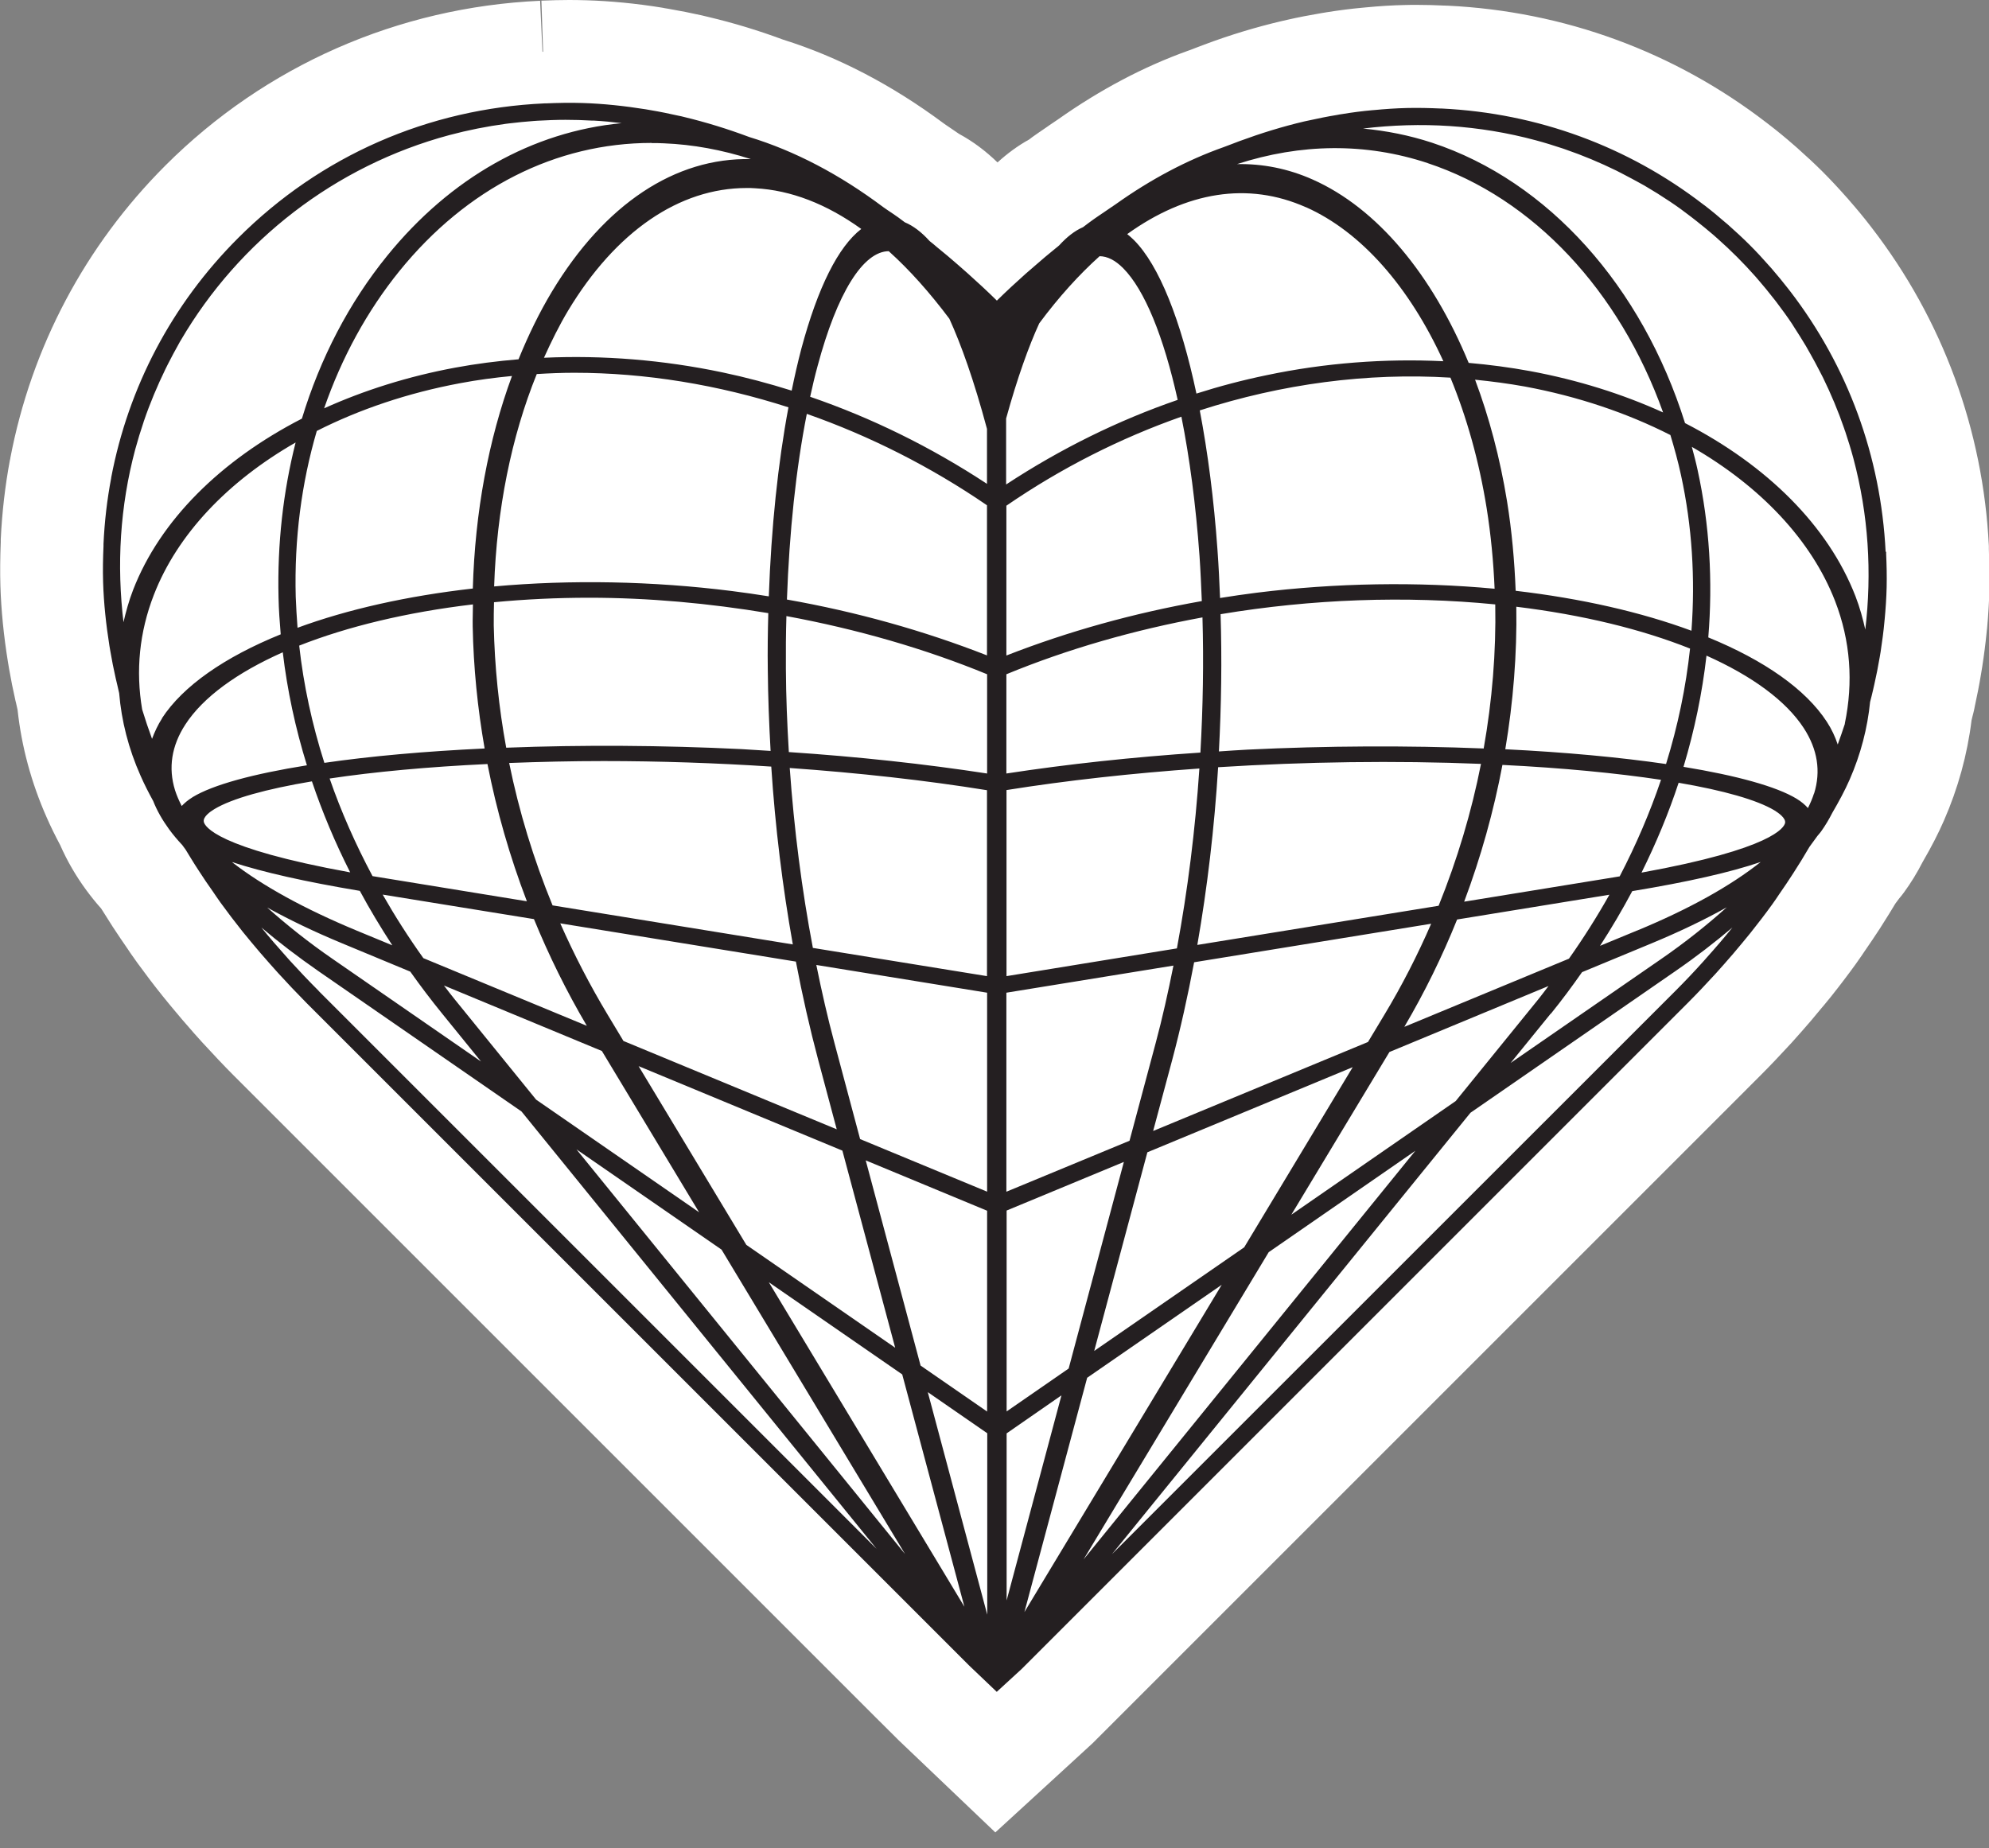
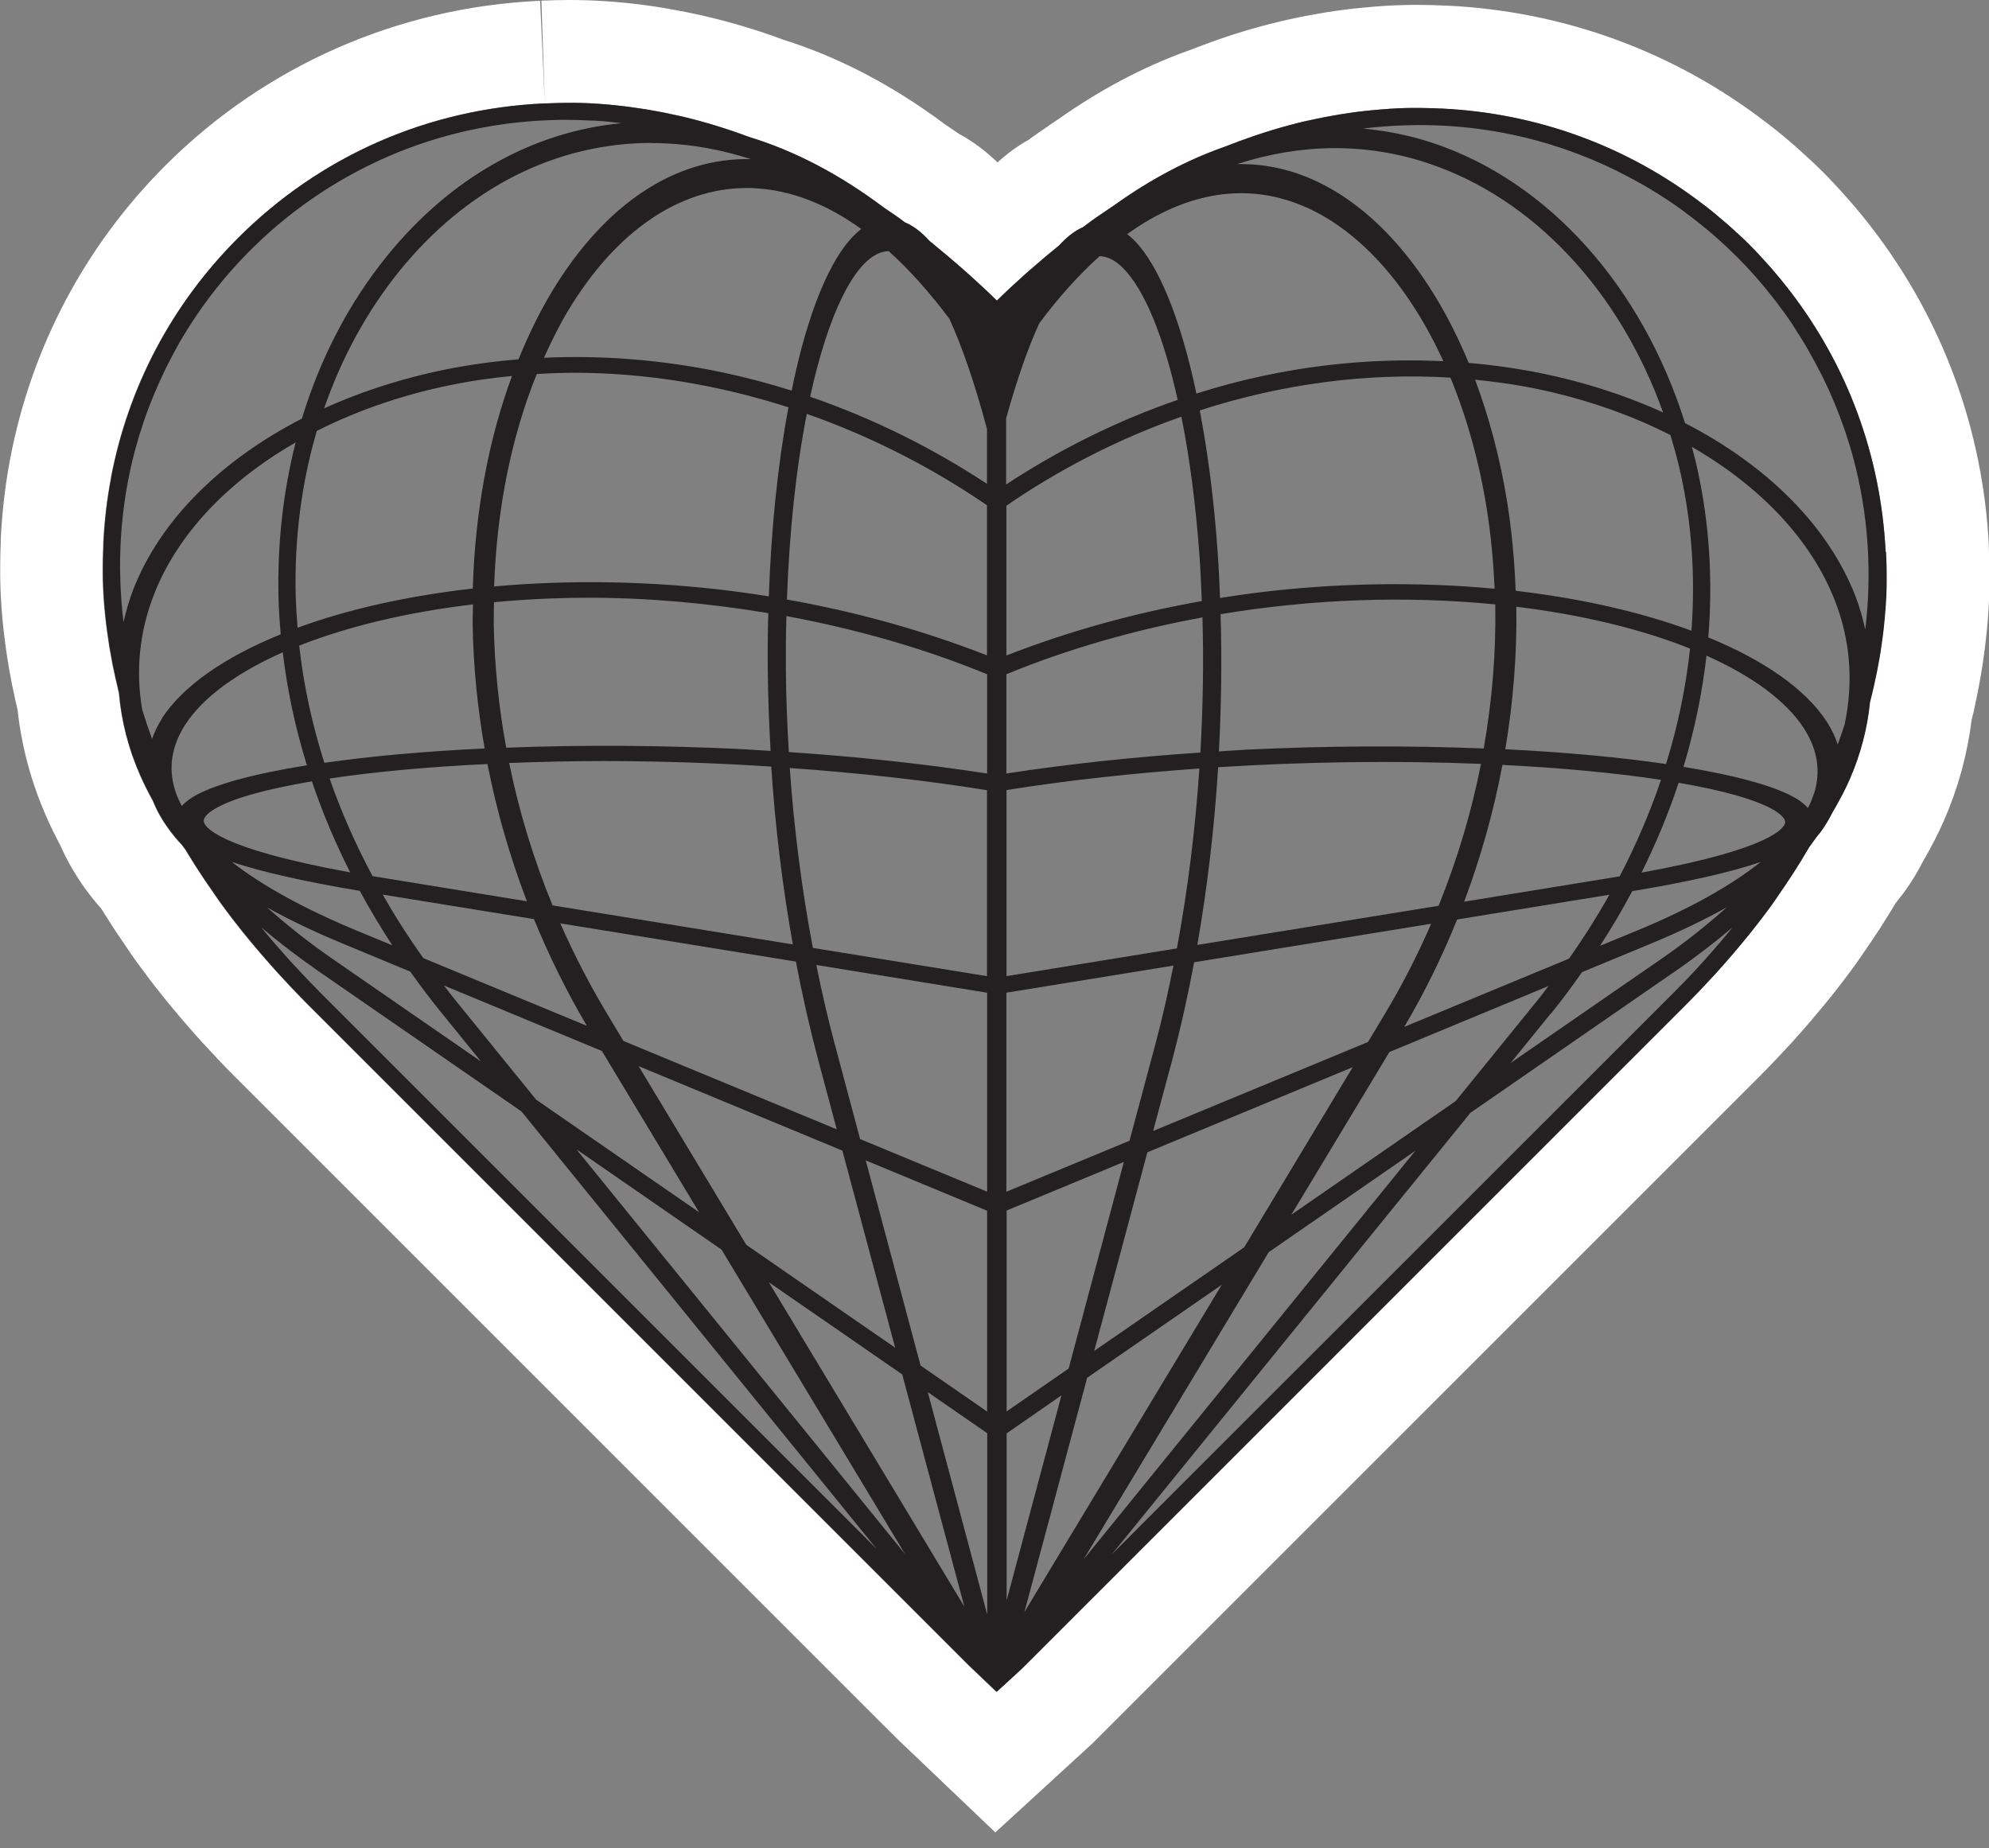
<svg xmlns="http://www.w3.org/2000/svg" width="113" height="105" viewBox="0 0 113 105" fill="none">
  <rect x="0" y="0" width="113" height="105" fill="#808080" stroke="none" />
  <g clip-path="url(#clip0_74_96)">
-     <path d="M53.06 96.761L15.35 59.05C14.817 58.518 14.277 57.949 13.643 57.256C13.468 57.059 13.3 56.869 13.132 56.679C12.745 56.242 12.366 55.804 12.001 55.359C12.001 55.359 11.615 54.892 11.505 54.753C11.024 54.155 10.571 53.564 10.155 52.988C10.039 52.827 9.929 52.667 9.82 52.506L9.681 52.309C9.397 51.901 9.12 51.492 8.85 51.077C8.682 50.814 8.507 50.544 8.346 50.281C8.346 50.281 8.091 49.873 8.084 49.865C7.777 49.53 7.5 49.194 7.252 48.859C6.756 48.188 6.347 47.48 6.048 46.758C5.771 46.247 5.523 45.736 5.304 45.255C4.538 43.518 4.056 41.709 3.874 39.863C3.867 39.819 3.721 39.192 3.721 39.192C3.59 38.623 3.48 38.054 3.378 37.485L3.32 37.157C3.101 35.778 2.969 34.443 2.926 33.173C2.904 32.473 2.911 31.758 2.948 30.904V30.759C3.02 29.358 3.181 27.957 3.436 26.6C4.531 20.829 7.303 15.598 11.454 11.447C16.612 6.297 23.477 3.269 30.787 2.941H30.875C31.356 2.919 31.838 2.904 32.327 2.904C32.611 2.904 32.888 2.904 33.173 2.919C34.442 2.963 35.777 3.094 37.134 3.313L37.462 3.371C38.039 3.473 38.615 3.583 39.192 3.714L39.542 3.794C40.87 4.108 42.197 4.517 43.503 5.005C46.349 5.881 49.157 7.355 51.864 9.375L52.251 9.638C52.404 9.74 52.557 9.842 52.71 9.952C52.776 9.996 52.834 10.039 52.892 10.09C53.564 10.433 54.206 10.915 54.797 11.542C54.84 11.579 55.067 11.768 55.067 11.768C55.482 12.104 55.906 12.461 56.329 12.826C56.329 12.826 56.562 13.03 56.628 13.089C56.679 13.045 56.876 12.87 56.876 12.87C57.284 12.512 57.7 12.17 58.116 11.834C58.123 11.834 58.131 11.819 58.138 11.812C58.714 11.207 59.334 10.725 59.984 10.389C60.137 10.28 60.283 10.163 60.436 10.054C60.575 9.959 60.713 9.864 60.852 9.769C60.852 9.769 61.523 9.31 61.698 9.2C63.887 7.646 66.156 6.443 68.461 5.626C68.556 5.589 69.38 5.275 69.38 5.275C70.73 4.772 72.094 4.363 73.429 4.042L73.641 3.999C74.261 3.86 74.859 3.743 75.465 3.641L75.786 3.59C76.435 3.488 77.07 3.408 77.675 3.349L77.792 3.335C78.536 3.269 79.207 3.225 79.835 3.211C80.039 3.211 80.243 3.203 80.455 3.203C80.958 3.203 81.462 3.218 81.965 3.24C88.057 3.532 93.769 5.618 98.533 9.295L98.606 9.354C99.066 9.711 99.511 10.076 99.941 10.448L100.102 10.586C100.605 11.031 101.043 11.44 101.437 11.841C101.831 12.242 102.232 12.666 102.692 13.184L102.801 13.308C103.202 13.767 103.56 14.205 103.91 14.65L104.012 14.781C107.645 19.494 109.732 25.185 110.031 31.203V31.335C110.075 32.123 110.082 32.794 110.067 33.436C110.053 34.063 110.009 34.735 109.943 35.501L109.929 35.639C109.878 36.194 109.797 36.843 109.695 37.492L109.644 37.828C109.549 38.397 109.44 38.966 109.309 39.535L109.228 39.885C109.185 40.06 109.141 40.235 109.097 40.41C108.9 42.139 108.448 43.839 107.733 45.466C107.448 46.123 107.098 46.794 106.638 47.582C106.376 48.1 106.099 48.559 105.792 48.983C105.712 49.085 105.632 49.187 105.551 49.282C105.442 49.435 105.333 49.588 105.216 49.749C105.077 49.982 104.939 50.208 104.8 50.442C104.64 50.704 104.479 50.967 104.311 51.222C104.041 51.638 103.764 52.047 103.48 52.463L103.348 52.66C103.246 52.813 103.144 52.959 103.034 53.112C102.633 53.666 102.203 54.235 101.714 54.848C101.59 55.002 101.466 55.147 101.349 55.293L101.218 55.454C100.868 55.884 100.496 56.315 100.124 56.738L99.62 57.3C99.015 57.963 98.468 58.54 97.942 59.065L60.057 96.951L56.584 100.131L53.06 96.775V96.761Z" fill="white" />
    <path d="M32.333 5.836C32.581 5.836 32.837 5.836 33.085 5.851C34.289 5.887 35.485 6.019 36.681 6.208C36.776 6.223 36.879 6.245 36.973 6.26C37.499 6.347 38.024 6.457 38.549 6.573C38.659 6.595 38.761 6.617 38.87 6.646C40.11 6.945 41.343 7.325 42.569 7.784C45.152 8.572 47.698 9.907 50.171 11.76C50.251 11.811 50.331 11.87 50.412 11.928C50.616 12.067 50.827 12.205 51.032 12.351C51.156 12.439 51.28 12.534 51.404 12.629C51.885 12.825 52.352 13.183 52.812 13.694C52.958 13.803 53.096 13.934 53.235 14.044C53.636 14.372 54.03 14.7 54.424 15.043C54.606 15.204 54.789 15.364 54.971 15.525C55.533 16.028 56.087 16.539 56.635 17.079C57.175 16.553 57.714 16.05 58.269 15.554C58.444 15.393 58.626 15.24 58.809 15.087C59.195 14.752 59.582 14.431 59.969 14.11C60.034 14.058 60.1 13.993 60.173 13.942C60.603 13.467 61.056 13.11 61.53 12.906C61.734 12.752 61.946 12.592 62.15 12.446C62.34 12.307 62.537 12.184 62.726 12.052C62.938 11.906 63.15 11.76 63.368 11.614C65.375 10.184 67.432 9.097 69.511 8.361C69.657 8.302 69.81 8.244 69.956 8.193C70.109 8.134 70.263 8.076 70.416 8.018C71.641 7.565 72.874 7.186 74.115 6.894C74.195 6.872 74.275 6.858 74.355 6.843C74.888 6.719 75.421 6.617 75.96 6.529C76.055 6.515 76.157 6.5 76.26 6.478C76.829 6.391 77.398 6.318 77.967 6.26C77.996 6.26 78.032 6.252 78.062 6.252C78.682 6.194 79.302 6.15 79.922 6.136C80.104 6.136 80.287 6.136 80.469 6.136C80.929 6.136 81.388 6.15 81.848 6.172C81.87 6.172 81.884 6.172 81.906 6.172C87.356 6.427 92.485 8.317 96.767 11.622C96.796 11.644 96.818 11.658 96.847 11.68C97.256 11.994 97.65 12.322 98.044 12.665C98.088 12.701 98.139 12.745 98.183 12.782C98.598 13.146 99 13.519 99.394 13.912C99.788 14.306 100.16 14.715 100.524 15.124C100.568 15.167 100.605 15.218 100.648 15.262C100.984 15.649 101.312 16.043 101.619 16.444C101.641 16.473 101.67 16.502 101.692 16.539C104.982 20.807 106.864 25.921 107.127 31.356V31.473C107.163 32.1 107.178 32.735 107.163 33.37C107.149 33.99 107.105 34.617 107.047 35.237C107.047 35.259 107.047 35.288 107.039 35.31C106.988 35.887 106.908 36.463 106.82 37.039C106.806 37.141 106.791 37.243 106.769 37.346C106.682 37.864 106.58 38.374 106.463 38.892C106.441 39.002 106.419 39.104 106.39 39.213C106.339 39.44 106.281 39.666 106.222 39.892C106.076 41.365 105.704 42.839 105.062 44.298C104.785 44.933 104.442 45.56 104.077 46.188C103.902 46.545 103.698 46.903 103.435 47.253C103.377 47.333 103.297 47.421 103.231 47.501C103.085 47.713 102.932 47.917 102.779 48.121C102.626 48.384 102.472 48.639 102.312 48.902C102.166 49.142 102.013 49.391 101.852 49.631C101.604 50.018 101.341 50.397 101.079 50.784C100.94 50.988 100.809 51.185 100.663 51.389C100.269 51.937 99.853 52.477 99.423 53.016C99.27 53.206 99.109 53.396 98.956 53.585C98.62 53.994 98.277 54.395 97.92 54.797C97.759 54.972 97.606 55.154 97.446 55.329C96.935 55.891 96.41 56.445 95.863 56.992L58.225 94.63L58.021 94.834L56.605 96.133L55.051 94.652L53.84 93.441L17.392 56.992C16.83 56.431 16.298 55.862 15.78 55.293C15.619 55.11 15.459 54.928 15.298 54.753C14.934 54.344 14.583 53.928 14.233 53.513C14.08 53.323 13.919 53.133 13.766 52.943C13.329 52.396 12.905 51.842 12.504 51.287C12.351 51.076 12.212 50.864 12.066 50.653C11.796 50.266 11.541 49.887 11.286 49.5C11.125 49.252 10.972 49.004 10.819 48.763C10.717 48.603 10.615 48.442 10.52 48.274C10.454 48.194 10.396 48.106 10.337 48.026C10.06 47.734 9.812 47.435 9.593 47.136C9.199 46.604 8.893 46.056 8.681 45.517C8.419 45.042 8.178 44.568 7.966 44.087C7.281 42.533 6.887 40.957 6.748 39.388C6.704 39.228 6.675 39.075 6.639 38.914C6.609 38.79 6.58 38.666 6.551 38.542C6.434 38.024 6.332 37.514 6.245 36.995C6.23 36.893 6.208 36.798 6.194 36.696C6.004 35.5 5.873 34.296 5.836 33.092C5.814 32.399 5.829 31.721 5.858 31.035C5.858 30.991 5.858 30.948 5.858 30.911C5.916 29.642 6.062 28.387 6.296 27.161C6.296 27.154 6.296 27.147 6.296 27.139C7.273 22.003 9.739 17.305 13.504 13.533C18.187 8.849 24.301 6.179 30.911 5.88C30.94 5.88 30.962 5.88 30.984 5.88C31.429 5.858 31.866 5.851 32.312 5.851M32.333 0C31.837 0 31.319 0.015 30.758 0.036L30.954 5.873L30.685 0.044C22.616 0.409 15.065 3.735 9.396 9.404C4.837 13.964 1.787 19.72 0.583 26.045V26.089L0.569 26.111C0.292 27.584 0.116 29.109 0.043 30.634V30.67V30.707V30.787C0.007 31.699 -0 32.509 0.022 33.275C0.065 34.668 0.211 36.127 0.452 37.616L0.496 37.878L0.51 37.966C0.62 38.6 0.744 39.221 0.882 39.826L0.912 39.943C0.934 40.052 0.963 40.162 0.985 40.271L0.999 40.337C1.225 42.423 1.78 44.473 2.648 46.436C2.874 46.954 3.137 47.486 3.421 48.019C3.808 48.902 4.304 49.763 4.91 50.587C5.165 50.93 5.442 51.28 5.749 51.623C5.763 51.645 5.77 51.659 5.785 51.681L5.865 51.805C6.04 52.09 6.223 52.374 6.405 52.659C6.682 53.082 6.974 53.513 7.295 53.979L7.412 54.154C7.536 54.337 7.667 54.519 7.799 54.702C8.236 55.3 8.711 55.935 9.221 56.569C9.353 56.737 9.484 56.89 9.608 57.044L9.746 57.211C10.148 57.7 10.549 58.167 10.943 58.612L10.972 58.648C11.14 58.838 11.308 59.028 11.476 59.21C12.147 59.94 12.716 60.545 13.277 61.107L49.726 97.555L50.944 98.766L50.995 98.817L51.046 98.869L52.6 100.35L56.547 104.114L60.567 100.43L61.982 99.131L62.077 99.044L62.165 98.956L62.369 98.752L100.006 61.114C100.568 60.553 101.145 59.94 101.779 59.254C101.94 59.072 102.1 58.897 102.253 58.721L102.312 58.656C102.713 58.203 103.107 57.744 103.479 57.284L103.61 57.131C103.742 56.971 103.873 56.81 104.004 56.65C104.522 56 104.982 55.395 105.42 54.789C105.536 54.629 105.653 54.454 105.777 54.279L105.894 54.103C106.222 53.629 106.514 53.199 106.784 52.783C106.966 52.498 107.141 52.221 107.317 51.937C107.441 51.74 107.557 51.543 107.681 51.338C107.754 51.244 107.82 51.149 107.893 51.054C107.995 50.937 108.083 50.821 108.17 50.704C108.564 50.164 108.914 49.595 109.235 48.967C109.731 48.114 110.118 47.362 110.439 46.626C111.241 44.794 111.767 42.883 112.008 40.928C112.037 40.804 112.066 40.672 112.102 40.548C112.132 40.439 112.153 40.33 112.175 40.227L112.19 40.147C112.321 39.549 112.445 38.922 112.547 38.301C112.569 38.156 112.591 38.031 112.613 37.9C112.715 37.243 112.803 36.565 112.868 35.908C112.868 35.85 112.883 35.784 112.89 35.712C112.963 34.924 113.007 34.179 113.022 33.486C113.036 32.786 113.022 32.035 112.992 31.188V31.159V31.13V31.013C112.664 24.425 110.366 18.166 106.346 12.95L106.273 12.855C105.887 12.351 105.485 11.87 105.077 11.403L104.953 11.257L104.938 11.242L104.924 11.228C104.427 10.666 103.99 10.199 103.552 9.761C103.107 9.316 102.626 8.871 102.078 8.383C102.035 8.346 101.976 8.295 101.918 8.244C101.444 7.828 100.955 7.427 100.459 7.047L100.364 6.974C95.126 2.94 88.852 0.635 82.22 0.321H82.191H82.169C81.556 0.292 81.016 0.277 80.505 0.277C80.272 0.277 80.046 0.277 79.812 0.285C79.127 0.299 78.39 0.343 77.566 0.423C77.522 0.423 77.463 0.43 77.405 0.438C76.763 0.496 76.077 0.584 75.391 0.693C75.282 0.708 75.158 0.73 75.041 0.751C74.392 0.861 73.743 0.985 73.108 1.131C73.006 1.153 72.911 1.175 72.823 1.196C71.364 1.539 69.883 1.984 68.424 2.532C68.256 2.597 68.081 2.663 67.906 2.729L67.775 2.78C67.68 2.816 67.593 2.853 67.498 2.882C64.973 3.786 62.493 5.1 60.107 6.785C59.94 6.894 59.779 7.004 59.611 7.12L59.465 7.223L59.297 7.339C59.137 7.449 58.969 7.558 58.809 7.675C58.692 7.755 58.583 7.835 58.473 7.923C57.838 8.273 57.24 8.711 56.671 9.229C55.993 8.572 55.27 8.032 54.504 7.617C54.49 7.609 54.483 7.602 54.468 7.595C54.293 7.471 54.118 7.354 53.943 7.237L53.76 7.113L53.709 7.077L53.614 7.011C50.681 4.83 47.617 3.232 44.495 2.254C43.102 1.736 41.686 1.306 40.271 0.97C40.161 0.948 40.067 0.919 39.965 0.897L39.877 0.875C39.264 0.737 38.629 0.613 37.995 0.503L37.914 0.489C37.82 0.474 37.725 0.46 37.63 0.438C36.149 0.197 34.697 0.058 33.304 0.015C32.99 0.007 32.676 0 32.362 0L32.333 0Z" fill="white" />
    <path d="M107.127 31.35C106.857 25.915 104.975 20.801 101.692 16.533C101.67 16.504 101.641 16.475 101.619 16.438C101.305 16.037 100.984 15.643 100.649 15.256C100.605 15.213 100.568 15.161 100.525 15.118C100.16 14.702 99.788 14.3 99.394 13.907C99 13.513 98.591 13.14 98.183 12.776C98.139 12.739 98.095 12.695 98.044 12.659C97.65 12.316 97.256 11.988 96.848 11.674C96.819 11.652 96.797 11.638 96.767 11.616C92.485 8.318 87.356 6.429 81.906 6.166C81.885 6.166 81.87 6.166 81.848 6.166C81.206 6.137 80.571 6.122 79.922 6.137C79.302 6.151 78.682 6.195 78.062 6.254C78.033 6.254 77.996 6.261 77.967 6.261C77.398 6.312 76.829 6.385 76.26 6.48C76.158 6.494 76.063 6.509 75.961 6.531C75.421 6.618 74.888 6.728 74.356 6.845C74.275 6.859 74.195 6.881 74.115 6.896C72.875 7.187 71.642 7.567 70.416 8.019C70.263 8.077 70.11 8.136 69.957 8.194C69.811 8.253 69.657 8.304 69.511 8.362C67.432 9.099 65.375 10.186 63.369 11.616C63.157 11.754 62.946 11.908 62.727 12.053C62.537 12.185 62.34 12.309 62.15 12.447C61.939 12.593 61.734 12.754 61.53 12.907C61.056 13.111 60.604 13.469 60.173 13.943C60.108 13.994 60.042 14.06 59.969 14.111C59.582 14.425 59.188 14.753 58.809 15.088C58.627 15.242 58.452 15.402 58.269 15.555C57.722 16.044 57.175 16.547 56.635 17.08C56.088 16.54 55.533 16.03 54.971 15.526C54.789 15.366 54.607 15.205 54.424 15.045C54.03 14.702 53.636 14.366 53.235 14.045C53.097 13.928 52.958 13.804 52.812 13.695C52.352 13.184 51.878 12.827 51.404 12.63C51.28 12.542 51.156 12.44 51.032 12.353C50.828 12.207 50.616 12.068 50.412 11.93C50.332 11.871 50.251 11.82 50.171 11.762C47.698 9.909 45.152 8.574 42.569 7.786C41.343 7.326 40.111 6.947 38.87 6.648C38.761 6.618 38.659 6.596 38.549 6.575C38.024 6.458 37.499 6.348 36.974 6.261C36.879 6.246 36.776 6.224 36.682 6.21C35.485 6.02 34.289 5.889 33.085 5.852C32.385 5.83 31.692 5.845 31.006 5.874C30.977 5.874 30.955 5.874 30.933 5.874C24.33 6.173 18.209 8.843 13.526 13.527C9.754 17.299 7.295 21.997 6.318 27.133C6.318 27.141 6.318 27.148 6.318 27.155C6.084 28.381 5.938 29.636 5.88 30.905C5.88 30.949 5.88 30.993 5.88 31.029C5.851 31.708 5.836 32.393 5.858 33.086C5.895 34.29 6.026 35.494 6.216 36.69C6.23 36.793 6.252 36.887 6.267 36.989C6.354 37.508 6.456 38.018 6.573 38.536C6.602 38.66 6.632 38.784 6.661 38.908C6.697 39.069 6.734 39.229 6.77 39.383C6.901 40.951 7.295 42.527 7.988 44.081C8.2 44.562 8.441 45.036 8.703 45.511C8.915 46.05 9.221 46.59 9.615 47.13C9.834 47.429 10.082 47.721 10.36 48.02C10.425 48.101 10.476 48.188 10.542 48.268C10.637 48.429 10.739 48.589 10.841 48.757C10.994 49.005 11.147 49.253 11.308 49.494C11.556 49.881 11.819 50.267 12.089 50.647C12.235 50.858 12.373 51.07 12.526 51.281C12.928 51.836 13.351 52.39 13.788 52.938C13.942 53.127 14.102 53.317 14.255 53.507C14.598 53.922 14.956 54.338 15.32 54.747C15.481 54.929 15.642 55.111 15.802 55.287C16.32 55.856 16.86 56.425 17.414 56.986L53.863 93.435L55.074 94.646L56.628 96.127L58.043 94.828L58.247 94.624L95.885 56.986C96.432 56.439 96.957 55.878 97.468 55.323C97.628 55.148 97.789 54.966 97.942 54.791C98.299 54.389 98.642 53.988 98.978 53.58C99.131 53.39 99.292 53.2 99.445 53.011C99.875 52.471 100.291 51.931 100.685 51.384C100.831 51.187 100.962 50.982 101.101 50.778C101.364 50.399 101.626 50.012 101.874 49.625C102.027 49.385 102.181 49.144 102.334 48.896C102.494 48.633 102.648 48.378 102.801 48.115C102.954 47.911 103.107 47.699 103.253 47.495C103.319 47.415 103.399 47.327 103.457 47.247C103.713 46.889 103.917 46.539 104.099 46.182C104.464 45.554 104.807 44.927 105.084 44.292C105.719 42.84 106.098 41.359 106.244 39.886C106.303 39.66 106.361 39.434 106.412 39.207C106.434 39.098 106.456 38.996 106.485 38.886C106.602 38.368 106.704 37.858 106.791 37.34C106.806 37.238 106.828 37.135 106.843 37.033C106.93 36.457 107.01 35.881 107.061 35.304C107.061 35.282 107.061 35.253 107.069 35.231C107.127 34.611 107.171 33.984 107.185 33.364C107.2 32.729 107.185 32.094 107.156 31.467V31.35H107.127ZM31.392 51.442C30.313 48.816 29.488 46.109 28.927 43.351C30.677 43.285 32.48 43.242 34.296 43.242C37.462 43.242 40.672 43.351 43.817 43.556C44.043 47.006 44.459 50.391 45.042 53.66L31.392 51.442ZM45.217 54.637C45.582 56.556 46.005 58.424 46.487 60.233L47.537 64.165L35.42 59.146L34.529 57.665C33.515 55.98 32.618 54.243 31.83 52.463L45.225 54.637H45.217ZM43.773 42.665C43.218 42.629 42.679 42.593 42.124 42.563C37.659 42.344 33.056 42.315 28.759 42.483C28.336 40.185 28.102 37.865 28.051 35.538C28.044 35.093 28.058 34.655 28.066 34.217C29.831 34.049 31.64 33.962 33.464 33.962C36.849 33.962 40.278 34.276 43.649 34.837C43.62 35.895 43.605 36.96 43.62 38.047C43.634 39.594 43.693 41.141 43.78 42.68L43.773 42.665ZM43.671 33.882C42.978 33.772 42.285 33.67 41.592 33.583C37.083 33.014 32.436 32.926 28.073 33.32C28.219 28.943 29.051 24.813 30.495 21.253C31.203 21.209 31.91 21.18 32.625 21.18C36.674 21.18 40.796 21.859 44.794 23.143C44.196 26.331 43.817 29.986 43.678 33.874L43.671 33.882ZM26.877 33.437C23.134 33.86 19.734 34.626 16.904 35.669C16.86 35.078 16.823 34.495 16.801 33.904C16.714 30.621 17.13 27.447 17.998 24.485C20.42 23.259 23.17 22.326 26.147 21.771C27.11 21.589 28.095 21.457 29.087 21.363C27.752 24.981 26.986 29.096 26.862 33.437H26.877ZM26.869 34.334C26.869 34.75 26.847 35.158 26.855 35.581C26.898 37.909 27.132 40.236 27.533 42.527C24.133 42.687 21.033 42.965 18.428 43.344C17.728 41.148 17.247 38.923 16.998 36.683C19.734 35.603 23.105 34.786 26.869 34.341V34.334ZM27.694 43.41C28.212 46.058 28.963 48.67 29.933 51.209L21.558 49.844C21.419 49.822 21.296 49.8 21.164 49.779C20.194 47.962 19.377 46.109 18.727 44.234C21.252 43.855 24.308 43.57 27.701 43.41H27.694ZM30.335 52.222C31.188 54.302 32.188 56.33 33.34 58.285L24.053 54.44C23.207 53.258 22.441 52.055 21.741 50.829L30.335 52.222ZM25.126 57.599L27.329 60.313L18.917 54.499C17.538 53.55 16.305 52.565 15.182 51.566C16.437 52.259 17.845 52.938 19.428 53.594L23.309 55.206C23.885 56.016 24.484 56.811 25.126 57.599ZM25.811 56.753C25.607 56.505 25.417 56.25 25.221 55.994L34.194 59.715L39.717 68.878L30.459 62.48L25.811 56.753ZM36.28 60.576L47.858 65.376L50.857 76.575L42.401 70.731L36.28 60.576ZM49.186 65.931L56.08 68.791V80.201L52.301 77.589L49.186 65.938V65.931ZM56.088 67.711L48.865 64.72L47.406 59.255C47.019 57.818 46.684 56.337 46.377 54.827L56.08 56.403V67.704L56.088 67.711ZM46.18 53.849C45.553 50.559 45.115 47.123 44.867 43.636C48.785 43.913 52.593 44.336 56.073 44.898V55.462L46.173 53.857L46.18 53.849ZM56.08 43.949C52.52 43.402 48.748 42.994 44.816 42.731C44.721 41.155 44.656 39.579 44.648 37.996C44.641 36.982 44.648 35.99 44.678 35.005C48.668 35.742 52.535 36.851 56.08 38.31V43.957V43.949ZM56.073 37.238C52.476 35.83 48.668 34.764 44.707 34.064C44.845 30.212 45.225 26.615 45.837 23.515C49.412 24.77 52.87 26.513 56.073 28.709V37.238ZM50.499 14.279C51.667 15.329 52.812 16.613 53.935 18.109C54.607 19.582 55.329 21.596 56.073 24.368V27.491C52.878 25.39 49.514 23.741 46.027 22.544C46.158 21.939 46.297 21.355 46.45 20.794C47.559 16.65 49.033 14.279 50.499 14.271V14.279ZM48.931 13.009C47.625 14.016 46.465 16.314 45.524 19.823C45.327 20.575 45.145 21.37 44.977 22.194C43.678 21.786 42.365 21.436 41.044 21.158C37.681 20.451 34.252 20.173 30.904 20.327C31.327 19.393 31.772 18.488 32.275 17.649C34.982 13.155 38.586 10.682 42.423 10.682C42.584 10.682 42.744 10.682 42.912 10.697C44.933 10.806 46.954 11.587 48.931 13.009ZM37.025 8.129C37.251 8.129 37.484 8.129 37.718 8.143C39.366 8.209 41.023 8.515 42.657 9.04C38.36 8.946 34.354 11.594 31.356 16.569C30.641 17.759 30.014 19.05 29.459 20.414C28.241 20.516 27.044 20.669 25.863 20.888C23.185 21.384 20.675 22.18 18.414 23.201C19.413 20.319 20.85 17.678 22.696 15.395C26.519 10.682 31.582 8.121 37.025 8.121V8.129ZM7.025 35.428C6.617 32.087 6.821 28.76 7.682 25.536C7.828 25.003 7.988 24.478 8.164 23.96C8.164 23.945 8.171 23.931 8.178 23.916C8.521 22.909 8.937 21.924 9.397 20.976C9.44 20.881 9.491 20.794 9.535 20.699C9.732 20.305 9.944 19.918 10.155 19.539C10.192 19.473 10.228 19.4 10.272 19.334C13.584 13.673 19.041 9.42 25.527 7.676C26.592 7.392 27.664 7.18 28.744 7.034C28.802 7.027 28.861 7.02 28.919 7.012C29.386 6.954 29.86 6.91 30.327 6.874C30.4 6.874 30.473 6.859 30.546 6.859C31.071 6.83 31.604 6.808 32.129 6.808C32.625 6.808 33.129 6.823 33.625 6.852C33.661 6.852 33.705 6.852 33.742 6.852C34.267 6.881 34.792 6.932 35.317 6.998C30.262 7.479 25.6 10.091 21.996 14.534C19.829 17.204 18.195 20.349 17.152 23.785C12.541 26.156 9.097 29.563 7.565 33.51C7.325 34.13 7.149 34.764 7.004 35.406L7.025 35.428ZM9.214 40.805C8.966 41.192 8.784 41.586 8.638 41.98C8.434 41.425 8.244 40.863 8.076 40.309C7.704 38.113 7.916 35.924 8.74 33.801C10.075 30.358 12.942 27.352 16.794 25.142C16.087 27.936 15.751 30.898 15.824 33.947C15.838 34.648 15.889 35.341 15.948 36.041C12.767 37.332 10.396 38.974 9.2 40.812L9.214 40.805ZM10.936 45.299C10.673 45.46 10.483 45.627 10.323 45.795C10.17 45.496 10.039 45.197 9.944 44.898C9.55 43.628 9.747 42.374 10.527 41.17C11.534 39.616 13.467 38.215 16.065 37.062C16.32 39.222 16.78 41.367 17.436 43.483C14.379 43.971 12.096 44.591 10.943 45.292L10.936 45.299ZM11.578 46.685C11.527 46.415 11.935 46.116 12.183 45.97C13.176 45.372 15.116 44.832 17.721 44.395C18.312 46.145 19.034 47.867 19.895 49.567C12.264 48.181 11.629 46.941 11.578 46.693V46.685ZM13.19 48.983C14.919 49.552 17.341 50.099 20.442 50.617C21.004 51.661 21.624 52.689 22.288 53.711L20.274 52.879C17.305 51.646 14.927 50.34 13.19 48.991V48.983ZM18.107 56.301C17.546 55.739 16.998 55.163 16.473 54.586C16.415 54.521 16.356 54.455 16.298 54.389C15.795 53.828 15.306 53.266 14.846 52.697C15.846 53.543 16.925 54.367 18.1 55.184L29.627 63.151L49.799 88L18.107 56.308V56.301ZM32.749 65.303L40.993 71.001L51.419 88.299L32.749 65.303ZM43.678 72.854L51.258 78.092L54.789 91.29L43.678 72.854ZM52.71 79.099L56.088 81.434V91.742L52.71 79.099ZM81.104 9.267C87.108 11.251 92.018 16.533 94.484 23.434C92.186 22.391 89.647 21.589 86.926 21.085C85.78 20.874 84.613 20.721 83.439 20.618C81.359 15.585 78.237 11.827 74.575 10.2C73.166 9.573 71.722 9.296 70.278 9.325C73.903 8.15 77.58 8.099 81.111 9.267H81.104ZM69.351 34.896C74.516 34.035 79.849 33.838 84.949 34.341C85 37.055 84.774 39.806 84.292 42.527C79.966 42.352 75.341 42.374 70.861 42.593C70.314 42.622 69.789 42.658 69.249 42.695C69.387 40.09 69.424 37.471 69.344 34.896H69.351ZM71.394 33.677C70.693 33.765 70 33.867 69.314 33.977C69.278 33.057 69.234 32.145 69.168 31.241C68.964 28.359 68.614 25.689 68.162 23.318C72.838 21.808 77.675 21.166 82.403 21.457C83.322 23.69 84.029 26.185 84.46 28.87C84.701 30.38 84.847 31.912 84.912 33.451C80.542 33.043 75.895 33.116 71.394 33.677ZM69.198 43.592C74.159 43.278 79.258 43.205 84.139 43.402C83.599 46.145 82.789 48.845 81.731 51.464L68.023 53.689C68.592 50.428 68.993 47.021 69.205 43.592H69.198ZM81.308 52.485C80.535 54.265 79.652 55.994 78.645 57.665L77.719 59.204L65.513 64.26L66.593 60.233C67.067 58.453 67.483 56.585 67.841 54.674L81.308 52.485ZM76.851 60.634L70.686 70.87L62.165 76.757L65.185 65.471L76.851 60.634ZM78.937 59.773L87.976 56.023C87.787 56.264 87.612 56.512 87.415 56.753L82.702 62.56L73.364 69.017L78.937 59.773ZM88.108 57.599C88.735 56.826 89.319 56.038 89.88 55.236L93.842 53.594C95.44 52.93 96.848 52.252 98.103 51.551C96.979 52.558 95.746 53.543 94.36 54.499L85.824 60.394L88.1 57.592L88.108 57.599ZM89.136 54.47L79.784 58.343C80.936 56.388 81.936 54.346 82.782 52.244L91.434 50.836C90.741 52.069 89.975 53.28 89.136 54.47ZM83.183 51.23C84.132 48.699 84.861 46.094 85.357 43.461C88.772 43.628 91.843 43.928 94.367 44.307C93.74 46.16 92.952 47.998 92.018 49.793C91.916 49.808 91.814 49.83 91.712 49.844L83.191 51.23H83.183ZM85.518 42.578C85.97 39.886 86.189 37.165 86.145 34.473C89.91 34.932 93.28 35.757 96.016 36.851C95.782 39.047 95.323 41.243 94.652 43.41C92.04 43.03 88.932 42.738 85.518 42.571V42.578ZM86.109 33.575C86.043 31.868 85.89 30.168 85.62 28.49C85.219 26.017 84.599 23.697 83.803 21.574C84.752 21.669 85.693 21.793 86.627 21.961C89.654 22.523 92.448 23.471 94.9 24.718C95.126 25.47 95.338 26.229 95.505 27.009C96.133 29.898 96.315 32.86 96.096 35.837C93.258 34.786 89.859 34.006 86.109 33.568V33.575ZM74.188 11.769C77.34 13.17 80.075 16.307 82.001 20.524C78.682 20.363 75.275 20.618 71.948 21.319C70.606 21.596 69.278 21.946 67.972 22.362C67.089 18.189 65.849 15.067 64.419 13.637C64.295 13.513 64.164 13.403 64.04 13.301C67.403 10.886 70.898 10.31 74.195 11.776L74.188 11.769ZM57.16 23.777C57.809 21.436 58.444 19.677 59.042 18.371C60.151 16.876 61.304 15.606 62.471 14.556C62.916 14.563 63.354 14.782 63.806 15.234C65.032 16.467 66.112 19.13 66.907 22.72C63.522 23.887 60.261 25.492 57.16 27.527V23.777ZM57.167 28.738C60.297 26.586 63.653 24.894 67.118 23.675C67.585 26.01 67.936 28.68 68.147 31.584C68.206 32.43 68.242 33.291 68.278 34.152C64.405 34.837 60.684 35.873 57.175 37.245V28.731L57.167 28.738ZM68.315 35.078C68.388 37.617 68.344 40.192 68.198 42.76C64.346 43.016 60.647 43.417 57.175 43.949V38.31C60.662 36.873 64.434 35.793 68.322 35.078H68.315ZM57.175 44.891C60.604 44.343 64.317 43.935 68.14 43.665C67.906 47.152 67.476 50.588 66.863 53.886L57.182 55.462V44.898L57.175 44.891ZM66.666 54.864C66.367 56.366 66.039 57.84 65.659 59.255L64.171 64.815L57.175 67.711V56.403L66.659 54.864H66.666ZM57.182 68.783L63.85 66.018L60.713 77.757L57.189 80.194V68.776L57.182 68.783ZM57.189 90.933V81.441L60.304 79.281L57.189 90.933ZM58.203 91.582L61.764 78.282L69.409 73L58.203 91.589V91.582ZM72.087 71.14L80.411 65.384L61.559 88.605L72.087 71.132V71.14ZM96.942 54.433C96.891 54.491 96.84 54.55 96.782 54.615C96.271 55.184 95.739 55.746 95.184 56.301L63.179 88.299L83.541 63.224L95.184 55.177C96.359 54.367 97.431 53.536 98.424 52.697C97.949 53.288 97.453 53.864 96.935 54.44L96.942 54.433ZM93.003 52.872L90.902 53.74C91.566 52.719 92.171 51.683 92.733 50.632C95.877 50.114 98.321 49.56 100.029 48.976C98.321 50.333 95.972 51.646 93.01 52.872H93.003ZM93.258 49.582C94.09 47.904 94.798 46.204 95.367 44.475C97.92 44.912 99.824 45.452 100.809 46.043C101.057 46.197 101.466 46.488 101.415 46.758C101.364 47.006 100.743 48.225 93.251 49.582H93.258ZM103.056 45.087C102.969 45.365 102.852 45.635 102.713 45.912C102.553 45.73 102.341 45.547 102.064 45.379C100.919 44.686 98.664 44.066 95.644 43.57C96.271 41.484 96.709 39.368 96.95 37.252C99.532 38.405 101.466 39.813 102.48 41.374C103.26 42.578 103.457 43.825 103.063 45.087H103.056ZM104.814 41.119C104.69 41.513 104.544 41.907 104.406 42.301C104.26 41.863 104.063 41.432 103.786 41.009C102.589 39.164 100.225 37.515 97.052 36.216C97.315 33.014 97.125 29.818 96.446 26.71C96.352 26.265 96.235 25.827 96.118 25.39C100.007 27.629 102.903 30.672 104.253 34.144C105.135 36.42 105.296 38.77 104.807 41.119H104.814ZM105.982 35.815C105.836 35.158 105.661 34.516 105.413 33.874C103.866 29.884 100.393 26.44 95.731 24.04C93.295 16.278 87.962 10.288 81.352 8.107C80.061 7.684 78.755 7.428 77.434 7.304C80.739 6.903 84.037 7.107 87.24 7.968C87.757 8.107 88.275 8.267 88.779 8.435C88.83 8.45 88.874 8.464 88.925 8.486C89.924 8.829 90.894 9.237 91.836 9.697C91.967 9.763 92.098 9.828 92.23 9.901C92.551 10.069 92.872 10.237 93.185 10.412C93.331 10.492 93.477 10.572 93.616 10.66C93.988 10.879 94.353 11.105 94.71 11.346C94.769 11.382 94.82 11.419 94.878 11.455C95.294 11.732 95.695 12.024 96.089 12.331C96.191 12.411 96.293 12.491 96.388 12.564C96.702 12.812 97.016 13.068 97.322 13.33C97.402 13.403 97.49 13.476 97.57 13.549C98.336 14.228 99.058 14.95 99.729 15.709C99.802 15.789 99.875 15.876 99.948 15.964C100.211 16.27 100.466 16.577 100.714 16.898C100.795 17 100.875 17.095 100.948 17.197C101.247 17.591 101.539 17.992 101.816 18.408C101.852 18.466 101.889 18.525 101.925 18.583C102.159 18.941 102.385 19.305 102.604 19.67C102.691 19.816 102.772 19.962 102.852 20.108C103.027 20.421 103.202 20.735 103.363 21.056C103.428 21.188 103.501 21.319 103.567 21.45C104.026 22.391 104.435 23.361 104.778 24.361C104.792 24.412 104.807 24.463 104.829 24.507C104.997 25.01 105.157 25.528 105.296 26.046C106.149 29.242 106.361 32.525 105.967 35.815H105.982Z" fill="#241F21" />
  </g>
  <defs>
    <clipPath id="clip0_74_96">
      <rect width="113" height="104.114" fill="white" />
    </clipPath>
  </defs>
</svg>